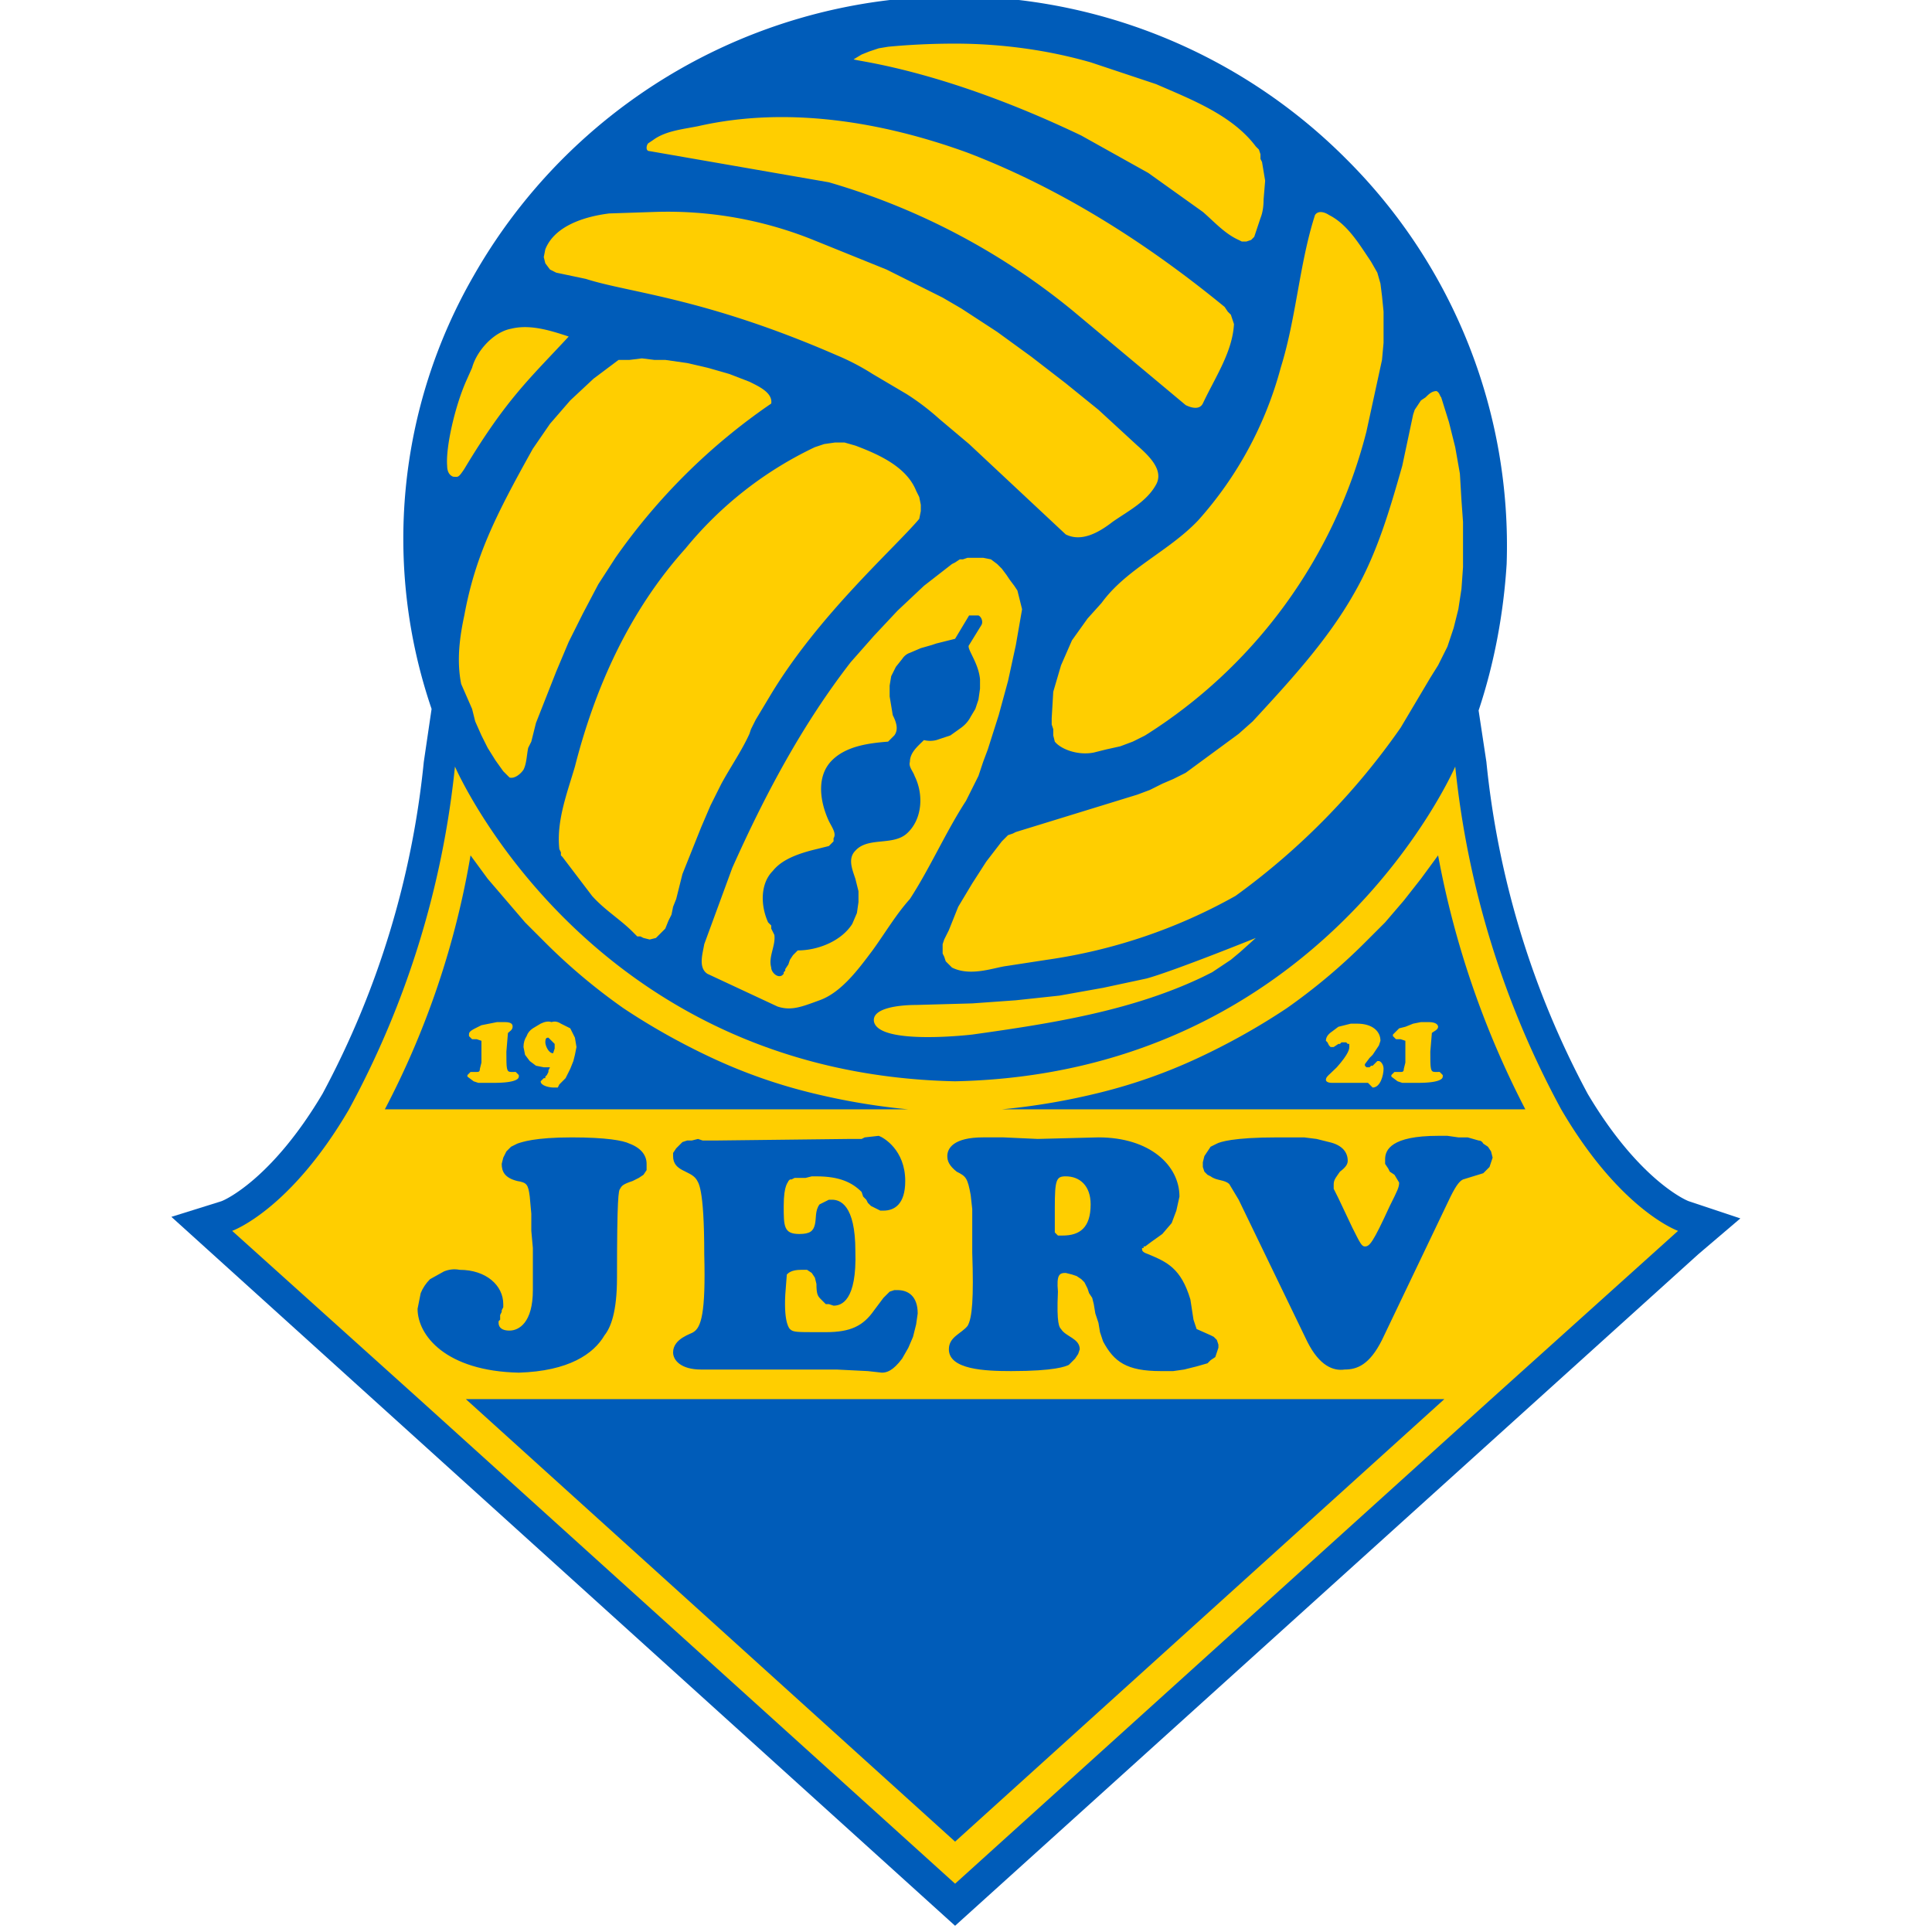
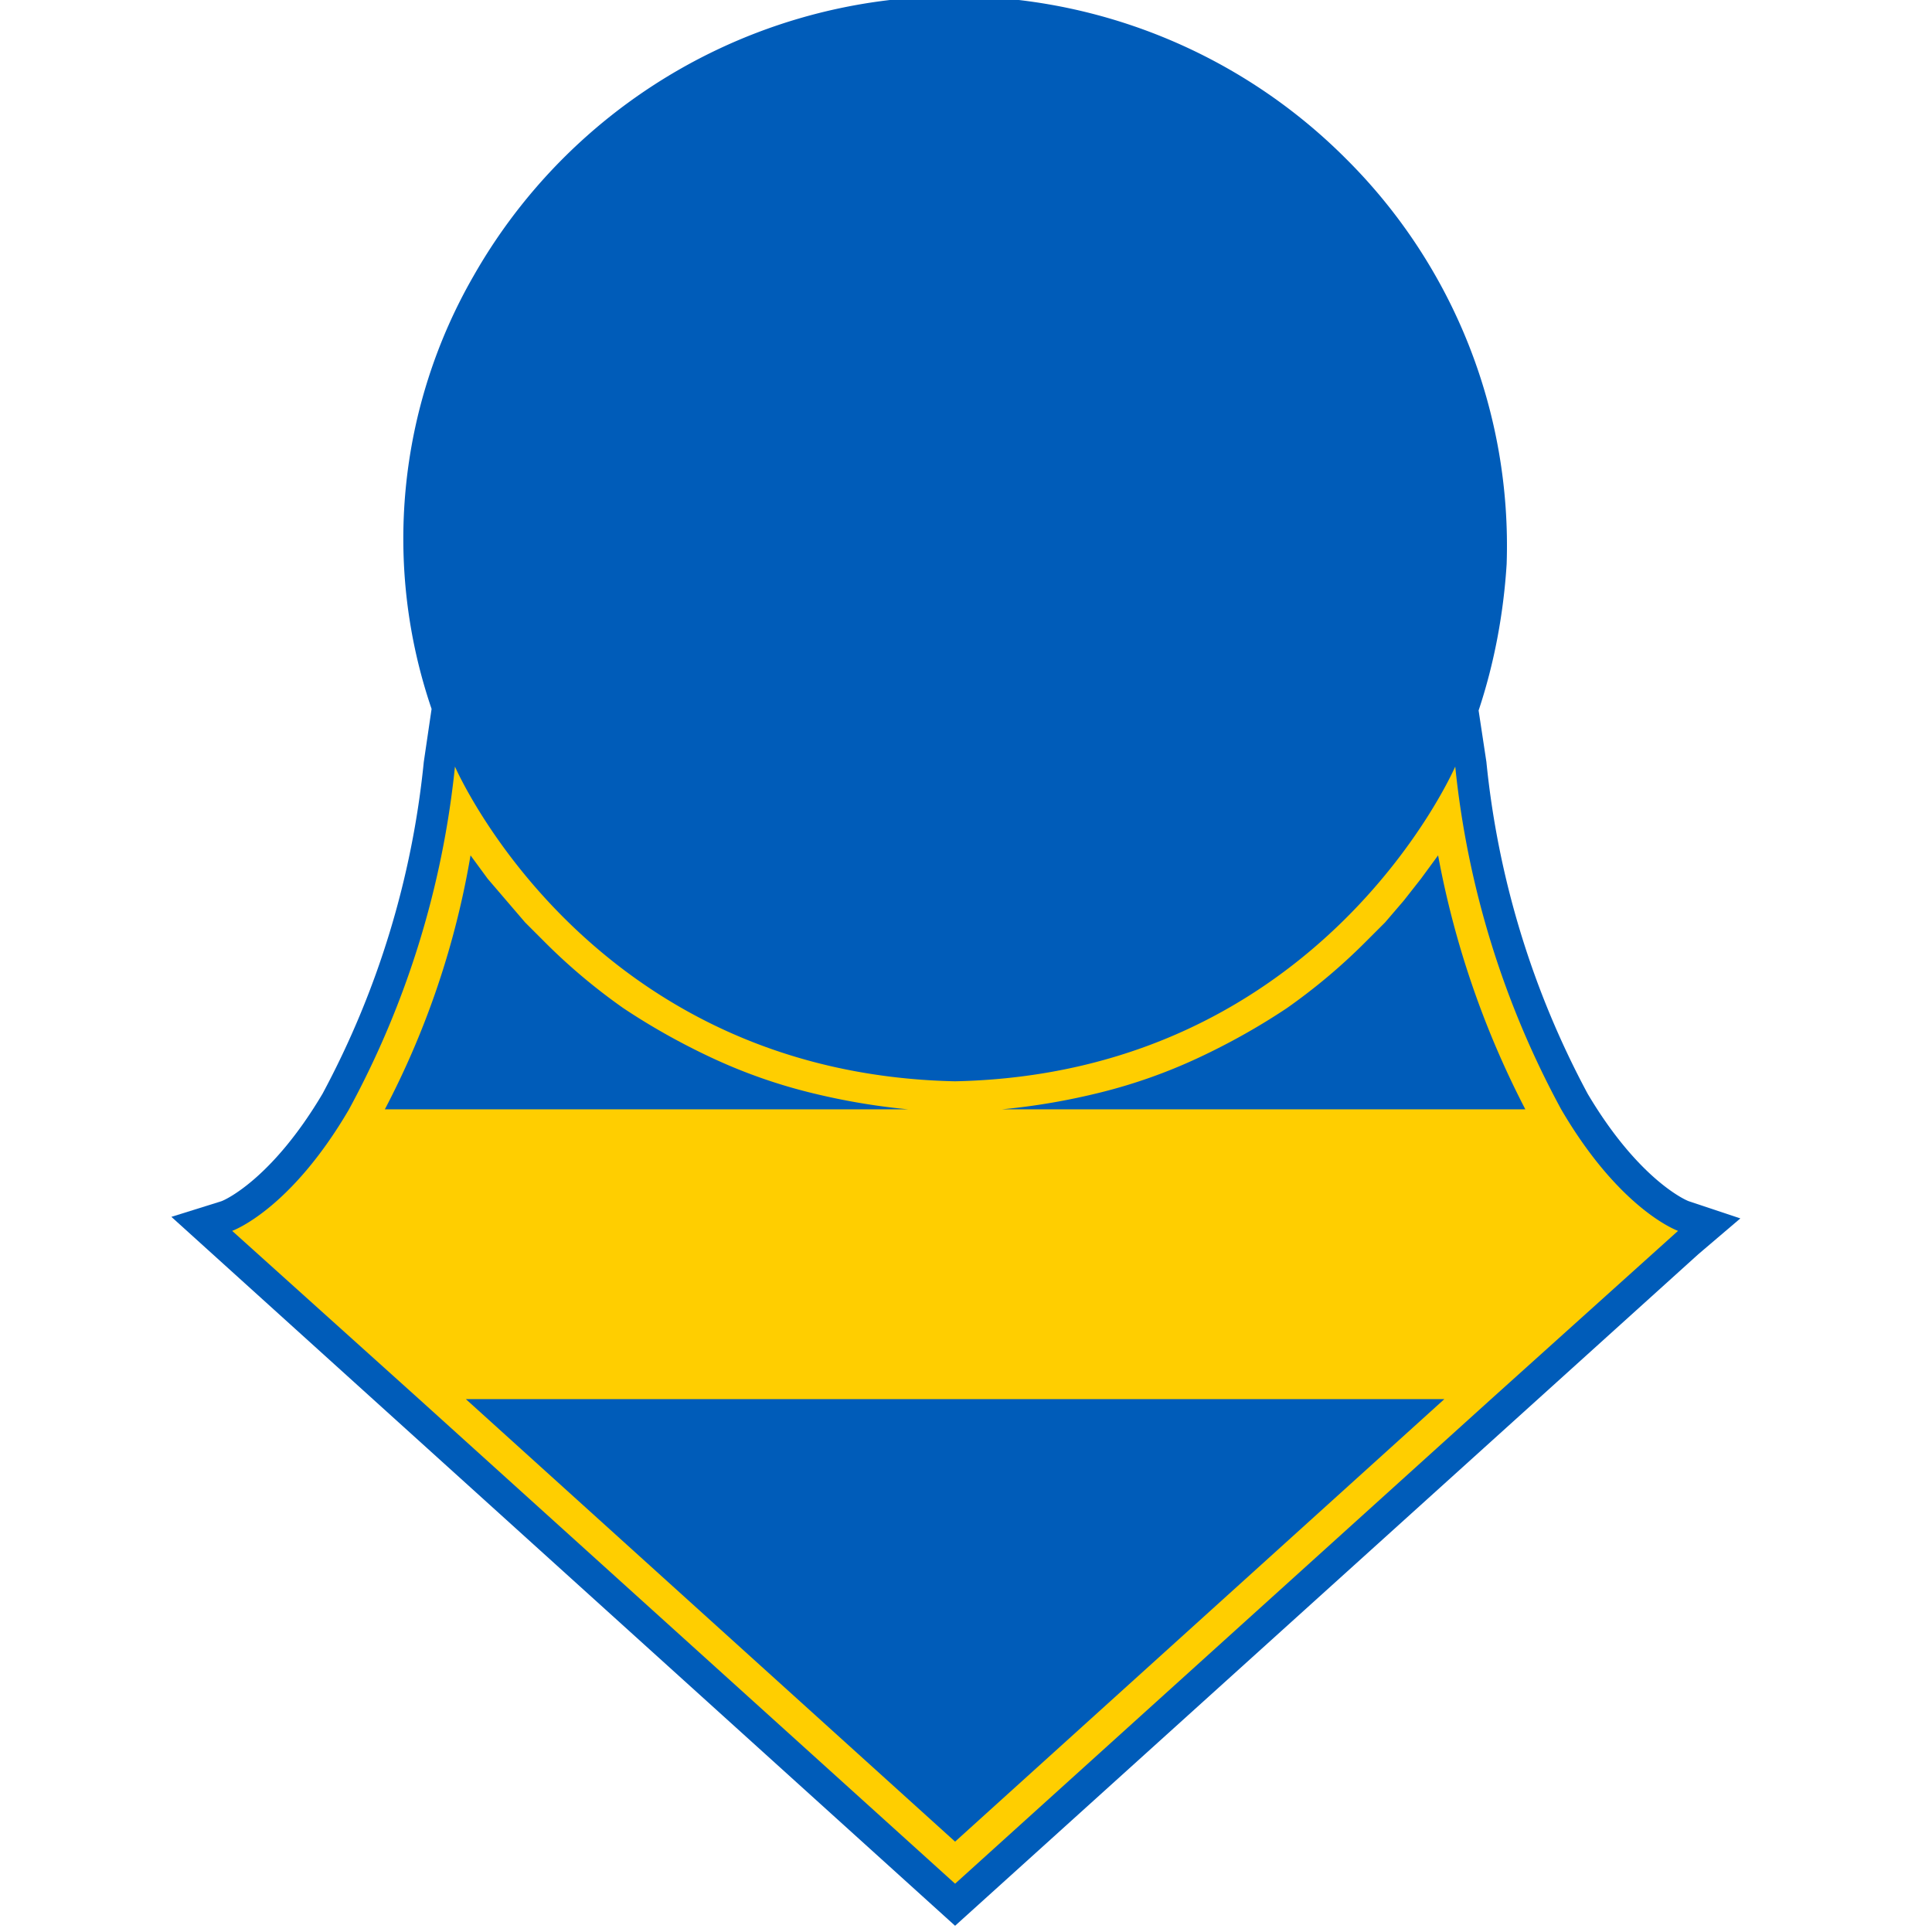
<svg xmlns="http://www.w3.org/2000/svg" viewBox="0 0 124 124">
  <path d="m111.7 78.2-2.7 2.3-47.7 43.1-50.3-45.5 3.2-1c .3-.1 3.3-1.5 6.5-6.9a57 57 0 0 0 6.5-21.3l.5-3.4a33.8 33.8 0 0 1 2.7-27.8 35.5 35.5 0 0 1  56-7.5 35 35 0 0 1  10.3 26c-.2 3.2-.8 6.4-1.8 9.4l.5 3.3a57 57 0 0 0 6.5 21.3c3.2 5.4 6.2 6.8 6.5 6.9z" fill="#005cb9" />
  <g fill-rule="evenodd">
    <path d="m107.7 79-12 10.8-34.4 31.1-34.4-31.1-12-10.8s3.7-1.3 7.5-7.8a58.6 58.6 0 0 0 6.8-22s8.5 19.7 32.1 20.2c23.6-.5 32.1-20.2 32.1-20.2a58.6 58.6 0 0 0 6.8 22c3.8 6.5 7.5 7.8 7.5 7.8zm-20.1-18.5q-2.3 2.3-5 4.2-2.7 1.8-5.7 3.2-3 1.4-6.2 2.2-3.2.8-6.4 1.1h33.6a58.5 58.5 0 0 1 -5.6-16.3l-1.1 1.5-1.1 1.4-1.2 1.4zm-62.9 10.7h33.6q-3.2-.3-6.4-1.1t-6.2-2.2q-3-1.4-5.7-3.2-2.7-1.9-5-4.2l-1.3-1.3-1.2-1.4-1.2-1.4-1.1-1.5a54.7 54.7 0 0 1 -5.5 16.3zm68 18.6h-62.8l31.4 28.4z" fill="#ffce00" />
-     <path d="m92.4 68.8.1.1.1.1v.1c0 .1-.1.4-1.6.4h-1l-.3-.1-.4-.3v-.1l.1-.1.1-.1h.4c.1 0 .2 0 .2-.2l.1-.4v-1.4l-.3-.1h-.3l-.1-.1-.1-.1v-.1l.4-.4.4-.1.5-.2.5-.1h.5c.5 0 .6.2.6.3 0 .2-.3.3-.4.4l-.1 1.2c0 1.1 0 1.3.3 1.3zm-3.6-.2c0 .4-.2 1.2-.7 1.2l-.2-.2-.1-.1h-2.3c-.3 0-.4-.1-.4-.2 0-.2.2-.3.7-.8.8-.9.8-1.2.8-1.3v-.2h-.1l-.1-.1h-.3l-.1.1h-.1l-.3.2h-.2l-.1-.1-.1-.2-.1-.1c0-.2.1-.4.4-.6l.4-.3.4-.1.4-.1h.4c1 0 1.5.5 1.5 1.1l-.1.3-.2.3-.2.3-.2.2-.3.4v.1l.1.1h.2l.1-.1h.1l.1-.1.1-.1.1-.1h.1c.1 0 .3.2.3.5zm-52.8-2.9.6.3.3.6.1.6-.1.5-.1.4-.2.5-.2.4-.1.2-.2.2-.2.2-.1.2h-.3c-.2 0-.8-.1-.8-.4l.1-.1.1-.1h.1v-.1l.1-.1.1-.2v-.1l.1-.2h-.4l-.5-.1-.4-.3-.3-.4-.1-.5q0-.4.2-.7.1-.3.4-.5l.5-.3q.4-.2.7-.1.3-.1.6.1zm-.5 1.9.1-.3v-.3l-.1-.1-.3-.3c-.1 0-.2 0-.2.3 0 .2.2.7.5.7zm-2.4 1.2.1.1.1.1v.1c0 .1-.1.4-1.6.4h-1l-.3-.1-.4-.3v-.1l.1-.1.1-.1h.4c.1 0 .2 0 .2-.2l.1-.4v-1.4l-.3-.1h-.3l-.1-.1-.1-.1v-.1c0-.1 0-.2.4-.4l.4-.2.5-.1.5-.1h.5c.5 0 .5.2.5.3 0 .2-.2.3-.3.4l-.1 1.2c0 1.1 0 1.3.3 1.3z" fill="#ffce00" />
-     <path d="m95.2 73.4.3.2.2.3.1.4-.1.3-.1.3-.2.2-.2.2-1.3.4c-.2.1-.4.3-.8 1.1l-4.4 9.2c-.8 1.6-1.6 1.9-2.4 1.9-.7.1-1.6-.2-2.4-1.8l-4.4-9.1-.6-1c-.3-.3-.8-.2-1.2-.5l-.2-.1-.2-.2-.1-.3v-.3l.1-.4.2-.3.2-.3.4-.2c.2-.1 1-.4 3.9-.4h1.7l.8.1.8.2c.9.2 1.2.7 1.2 1.2 0 .2-.1.4-.5.7-.2.3-.4.5-.4.8v.3l.1.2.1.2.1.2.9 1.9c.5 1 .6 1.2.8 1.2.3 0 .5-.2 1.6-2.6.5-1 .6-1.2.6-1.5l-.3-.5-.3-.2-.1-.2-.2-.3v-.3c0-.6.4-1.5 3.4-1.5h.6l.7.1h.6l.7.2q.2 0 .3.2zm-17.3 12.4.2.2.1.3v.2l-.1.3-.1.3-.3.2-.2.2-.7.2-.8.2-.7.1h-.8c-2.2 0-3-.6-3.7-1.9l-.2-.6-.1-.6-.2-.6-.1-.6-.1-.4-.2-.3-.1-.3-.2-.4-.2-.2-.3-.2-.3-.1-.4-.1c-.4 0-.6.1-.5 1.2-.1 2.1.1 2.3.2 2.4.3.5 1.2.6 1.2 1.3l-.1.3-.2.3-.2.2-.2.2c-.2.1-.9.4-3.7.4-1.7 0-4-.1-4-1.4 0-.8.8-1 1.2-1.5.3-.5.4-1.8.3-4.7v-2.8l-.1-.9c-.2-1.1-.3-1.2-.9-1.5-.5-.4-.6-.7-.6-1 0-.5.4-1.2 2.3-1.2h1.3l2.2.1 3.9-.1c3.3 0 5.2 1.8 5.2 3.8l-.2.9-.3.8-.6.7-.7.5-.4.3h-.1v.1h-.1v.1c0 .1.1.2.4.3 1.2.5 2.1.9 2.7 2.9l.2 1.3.2.6.9.4zm-7.9-8.5c0-1.2-.7-1.8-1.6-1.8-.6 0-.7.2-.7 2v1.6l.1.1.1.1h.3c1.1 0 1.8-.5 1.8-2zm-11.1 7-.1.7-.2.8-.3.7-.4.7c-.6.8-1 .9-1.3.9l-.9-.1-2-.1h-8.7c-1.3 0-1.8-.6-1.8-1.1 0-.9 1.2-1.2 1.3-1.3.5-.3.8-1.2.7-5 0-4.4-.4-4.6-.5-4.8-.4-.6-1.5-.5-1.5-1.5v-.2l.2-.3.2-.2.2-.2.3-.1h.3l.4-.1.3.1h.8l8.6-.1h.8l.2-.1.9-.1c.3.1 1.7.9 1.7 2.9 0 1.5-.7 1.9-1.4 1.9h-.2l-.2-.1-.2-.1-.2-.1-.2-.2-.1-.2-.2-.2-.1-.3c-.6-.6-1.4-1-2.9-1h-.3l-.4.1h-.7l-.2.1h-.1l-.1.1c0 .1-.3.2-.3 1.6 0 1.3 0 1.8 1 1.8.7 0 .9-.2 1-.6s0-.9.3-1.3l.2-.1.2-.1.2-.1h.2c.5 0 1.5.3 1.5 3.3.1 3.2-.9 3.5-1.4 3.5l-.3-.1h-.2l-.2-.2-.1-.1c-.2-.2-.3-.3-.3-1l-.1-.4-.2-.3-.3-.2h-.4c-.6 0-.8.2-.9.3l-.1 1.3c-.1 1.9.3 2.2.3 2.2.2.2.4.2 1.8.2h.5c1.6 0 2.4-.4 3.1-1.4l.6-.8.2-.2.2-.2.3-.1h.2c.7 0 1.3.4 1.3 1.5zm-17.4-9.6v.4l-.2.3-.3.2-.4.2c-.6.2-.7.3-.8.5-.1.1-.2.5-.2 5.7 0 2.2-.4 3.2-.8 3.7-.7 1.2-2.3 2.3-5.5 2.4-4.7-.1-6.5-2.4-6.5-4.1l.2-1q .2-.5.6-.9l.9-.5q.5-.2 1-.1c1.7 0 2.8 1 2.8 2.2v.2l-.1.2v.1l-.1.2v.3l-.1.1v.1c0 .2.1.5.7.5s1.5-.5 1.5-2.6v-2.7l-.1-1.1v-1.1l-.1-1.1c-.1-.8-.2-.9-.8-1-.8-.2-1-.6-1-1.1l.1-.4.2-.4.3-.3.4-.2c.3-.1 1.1-.4 3.5-.4 2.2 0 3.3.2 3.7.4.8.3 1.1.8 1.1 1.3z" fill="#005cb9" />
-     <path d="m65.2 64.2 2.8-.3 2.8-.5 2.8-.6c1.8-.5 7-2.6 7-2.6l-1 .9-.6.5-.6.4-.6.4-.6.3c-4.6 2.2-9.8 3-14.8 3.7 0 0-5.9.7-6.3-.8-.2-.9 1.6-1.1 2.7-1.1l3.6-.1zm-6.8-6.5c-.9 1-1.6 2.2-2.4 3.3-.9 1.2-2 2.7-3.4 3.2-1.1.4-1.8.7-2.7.4l-4.5-2.1c-.6-.4-.3-1.3-.2-1.9l1.8-4.9c2.1-4.7 4.5-9.2 7.6-13.2l1.5-1.7 1.5-1.6 1.7-1.6 1.8-1.4.2-.1.3-.2h.2l.3-.1h1l .5.1.4.3.3.3.3.4.2.3.3.4.2.3.1.4.1.4.1.4-.4 2.3-.5 2.3-.6 2.2-.7 2.2-.3.8-.3.9-.4.8-.4.8c-1.3 2-2.3 4.3-3.6 6.3zm.3-7.9c-.1-.3-.4-.6-.3-.9 0-.6.5-1 .9-1.4q.4.1.8 0l .9-.3.7-.5q.4-.3.6-.7l.3-.5.2-.6.1-.7v-.6c-.1-1.1-.9-2-.7-2.2l.8-1.3c.1-.2 0-.5-.2-.6h-.6l-.9 1.5-.4.1-.4.1-.4.1-.3.1-.7.2-.7.3q-.3.1-.5.4l-.4.5-.3.6-.1.6v.7l.1.6.1.6c.2.4.4.9.1 1.3l-.4.4c-1.3.1-2.7.3-3.6 1.2-1 1-.8 2.6-.2 3.9.2.4.5.8.3 1.1v.2l-.1.1-.1.1-.1.1-.8.2c-1.7.4-2.4.9-2.8 1.4-.8.8-.8 2.2-.3 3.3l.2.2v.2l.1.2.1.2c.1.7-.4 1.4-.2 2.1 0 .3.4.7.7.5l.1-.1v-.1l.1-.1v-.1l.2-.3.1-.3.2-.3.3-.3c1.3 0 2.8-.6 3.5-1.7l.3-.7.1-.7v-.7l-.2-.8c-.2-.6-.5-1.3 0-1.8.8-.9 2.4-.3 3.3-1.1 1-.9 1.1-2.5.5-3.7zm35.2-16.3v2.9l-.1 1.4-.2 1.3-.3 1.2-.4 1.2-.6 1.2-.5.8-1.9 3.2a45.2 45.2 0 0 1 -10.6 10.8 34.7 34.7 0 0 1 -12.1 4.1l-2.6.4c-.8.1-2.3.7-3.5.1l-.2-.2-.2-.2-.1-.3-.1-.2v-.6l.1-.3.1-.2.1-.2.1-.2.6-1.5.9-1.5.9-1.4 1-1.3.2-.2.2-.2.3-.1.2-.1 7.8-2.4.8-.3.8-.4.7-.3.8-.4 3.4-2.5.9-.8c2.4-2.6 4.8-5.2 6.5-8.2 1.5-2.6 2.3-5.4 3.1-8.2l.7-3.3.1-.3.2-.3.2-.3.3-.2c.2-.2.4-.4.7-.4.2.1.2.3.3.4l.5 1.6.4 1.6.3 1.7.1 1.7zm-47.6 16.8-.7 1.4-.6 1.4-.6 1.5-.6 1.5-.4 1.6-.2.5-.1.5-.2.4-.2.5-.3.3-.3.3-.4.1-.4-.1-.2-.1h-.2l-.1-.1-.2-.2c-.8-.8-1.8-1.4-2.6-2.3l-1.9-2.5-.1-.1v-.2l-.1-.2c-.2-1.8.5-3.6 1-5.3 1.3-5.1 3.5-10 7.1-14a24 24 0 0 1 8.3-6.5l.6-.2.7-.1h.6l.7.2c1.6.6 3.3 1.4 3.9 2.9l.2.4.1.5v.4l-.1.5c-1.6 1.9-6.5 6.2-9.6 11.4l-.9 1.5-.1.2-.1.2-.1.2-.1.3c-.5 1.1-1.2 2.1-1.8 3.2zm-6.8-14.5-1.1 1.7-1 1.9-.9 1.8-.8 1.9-1.3 3.3-.1.4-.1.4-.1.4-.2.4c-.1.5-.1 1-.3 1.4-.2.3-.6.6-.9.5l-.1-.1-.1-.1-.1-.1-.1-.1-.5-.7-.5-.8-.4-.8-.4-.9-.2-.8-.7-1.6c-.3-1.5-.1-3 .2-4.4.7-3.8 2-6.4 4.4-10.7l1.1-1.6 1.3-1.5 1.5-1.4 1.6-1.2h.7l.8-.1.8.1h.7l1.4.2 1.3.3 1.4.4 1.3.5c.6.3 1.5.7 1.4 1.4a39.2 39.2 0 0 0 -10 9.9z" fill="#ffce00" />
-     <path d="m76.9 33.4a24 24 0 0 0 5.3-9.8c1-3.2 1.2-6.7 2.2-9.8.2-.3.6-.2.9 0 1 .5 1.7 1.5 2.3 2.4l.4.6.4.7.2.7.1.8.1 1v2l-.1 1.1-1 4.6a32.5 32.5 0 0 1 -14.2 19.5l-.8.4-.8.3-.9.2-.8.2c-1 .2-2.1-.2-2.5-.7l-.1-.4v-.4l-.1-.3v-.4l.1-1.7.5-1.7.7-1.6 1-1.4.9-1c1.6-2.2 4.3-3.3 6.2-5.3zm-41.6-16.1-.3-.4-.1-.4.1-.5c.6-1.5 2.5-2.1 4.1-2.3l3-.1a25 25 0 0 1 10.1 1.8l4.7 1.9 1.2.6 1.2.6 1.2.6 1.2.7 2.3 1.5 2.2 1.6 2.2 1.7 2.1 1.7 2.5 2.3c.8.7 1.7 1.6 1.2 2.5-.6 1.1-1.8 1.7-2.8 2.4-.9.7-2 1.3-3 .8l-6.2-5.8-1.9-1.6q-1-.9-2.1-1.6l-2.2-1.3q-1.1-.7-2.3-1.2c-8.5-3.7-13.3-4-16.1-4.9l-1.9-.4zm-6.2 13.3c-.3-.1-.4-.4-.4-.7-.1-1.2.5-3.8 1.2-5.4l.4-.9c.3-1.1 1.4-2.3 2.5-2.5 1.2-.3 2.5.1 3.7.5-2.5 2.7-4 4-6.7 8.5-.4.6-.4.5-.7.5zm12.5-21.4.3-.2c.8-.6 1.9-.7 2.9-.9 5.7-1.3 11.8-.3 17.3 1.7 6 2.3 11.5 5.8 16.5 9.9l.2.3.2.2.1.3.1.3c-.1 1.8-1.2 3.4-2 5.1-.2.4-.7.3-1.1.1l-7.3-6.1a44.1 44.1 0 0 0 -15.6-8.2l-11.5-2c-.3 0-.2-.4-.1-.5zm27.8-.5c-9.2-4.4-14.8-4.8-14.6-4.9l.5-.3.5-.2.6-.2.6-.1q2.1-.2 4.3-.2 2.2 0 4.4.3t4.3.9l4.2 1.4c2.3 1 4.9 2 6.4 4l .2.2.1.3v.3l.1.2.2 1.2-.1 1.2q0 .7-.2 1.2l-.4 1.2-.2.2-.3.1h-.3l-.2-.1c-.9-.4-1.6-1.2-2.3-1.8l-3.5-2.5z" fill="#ffce00" />
  </g>
</svg>